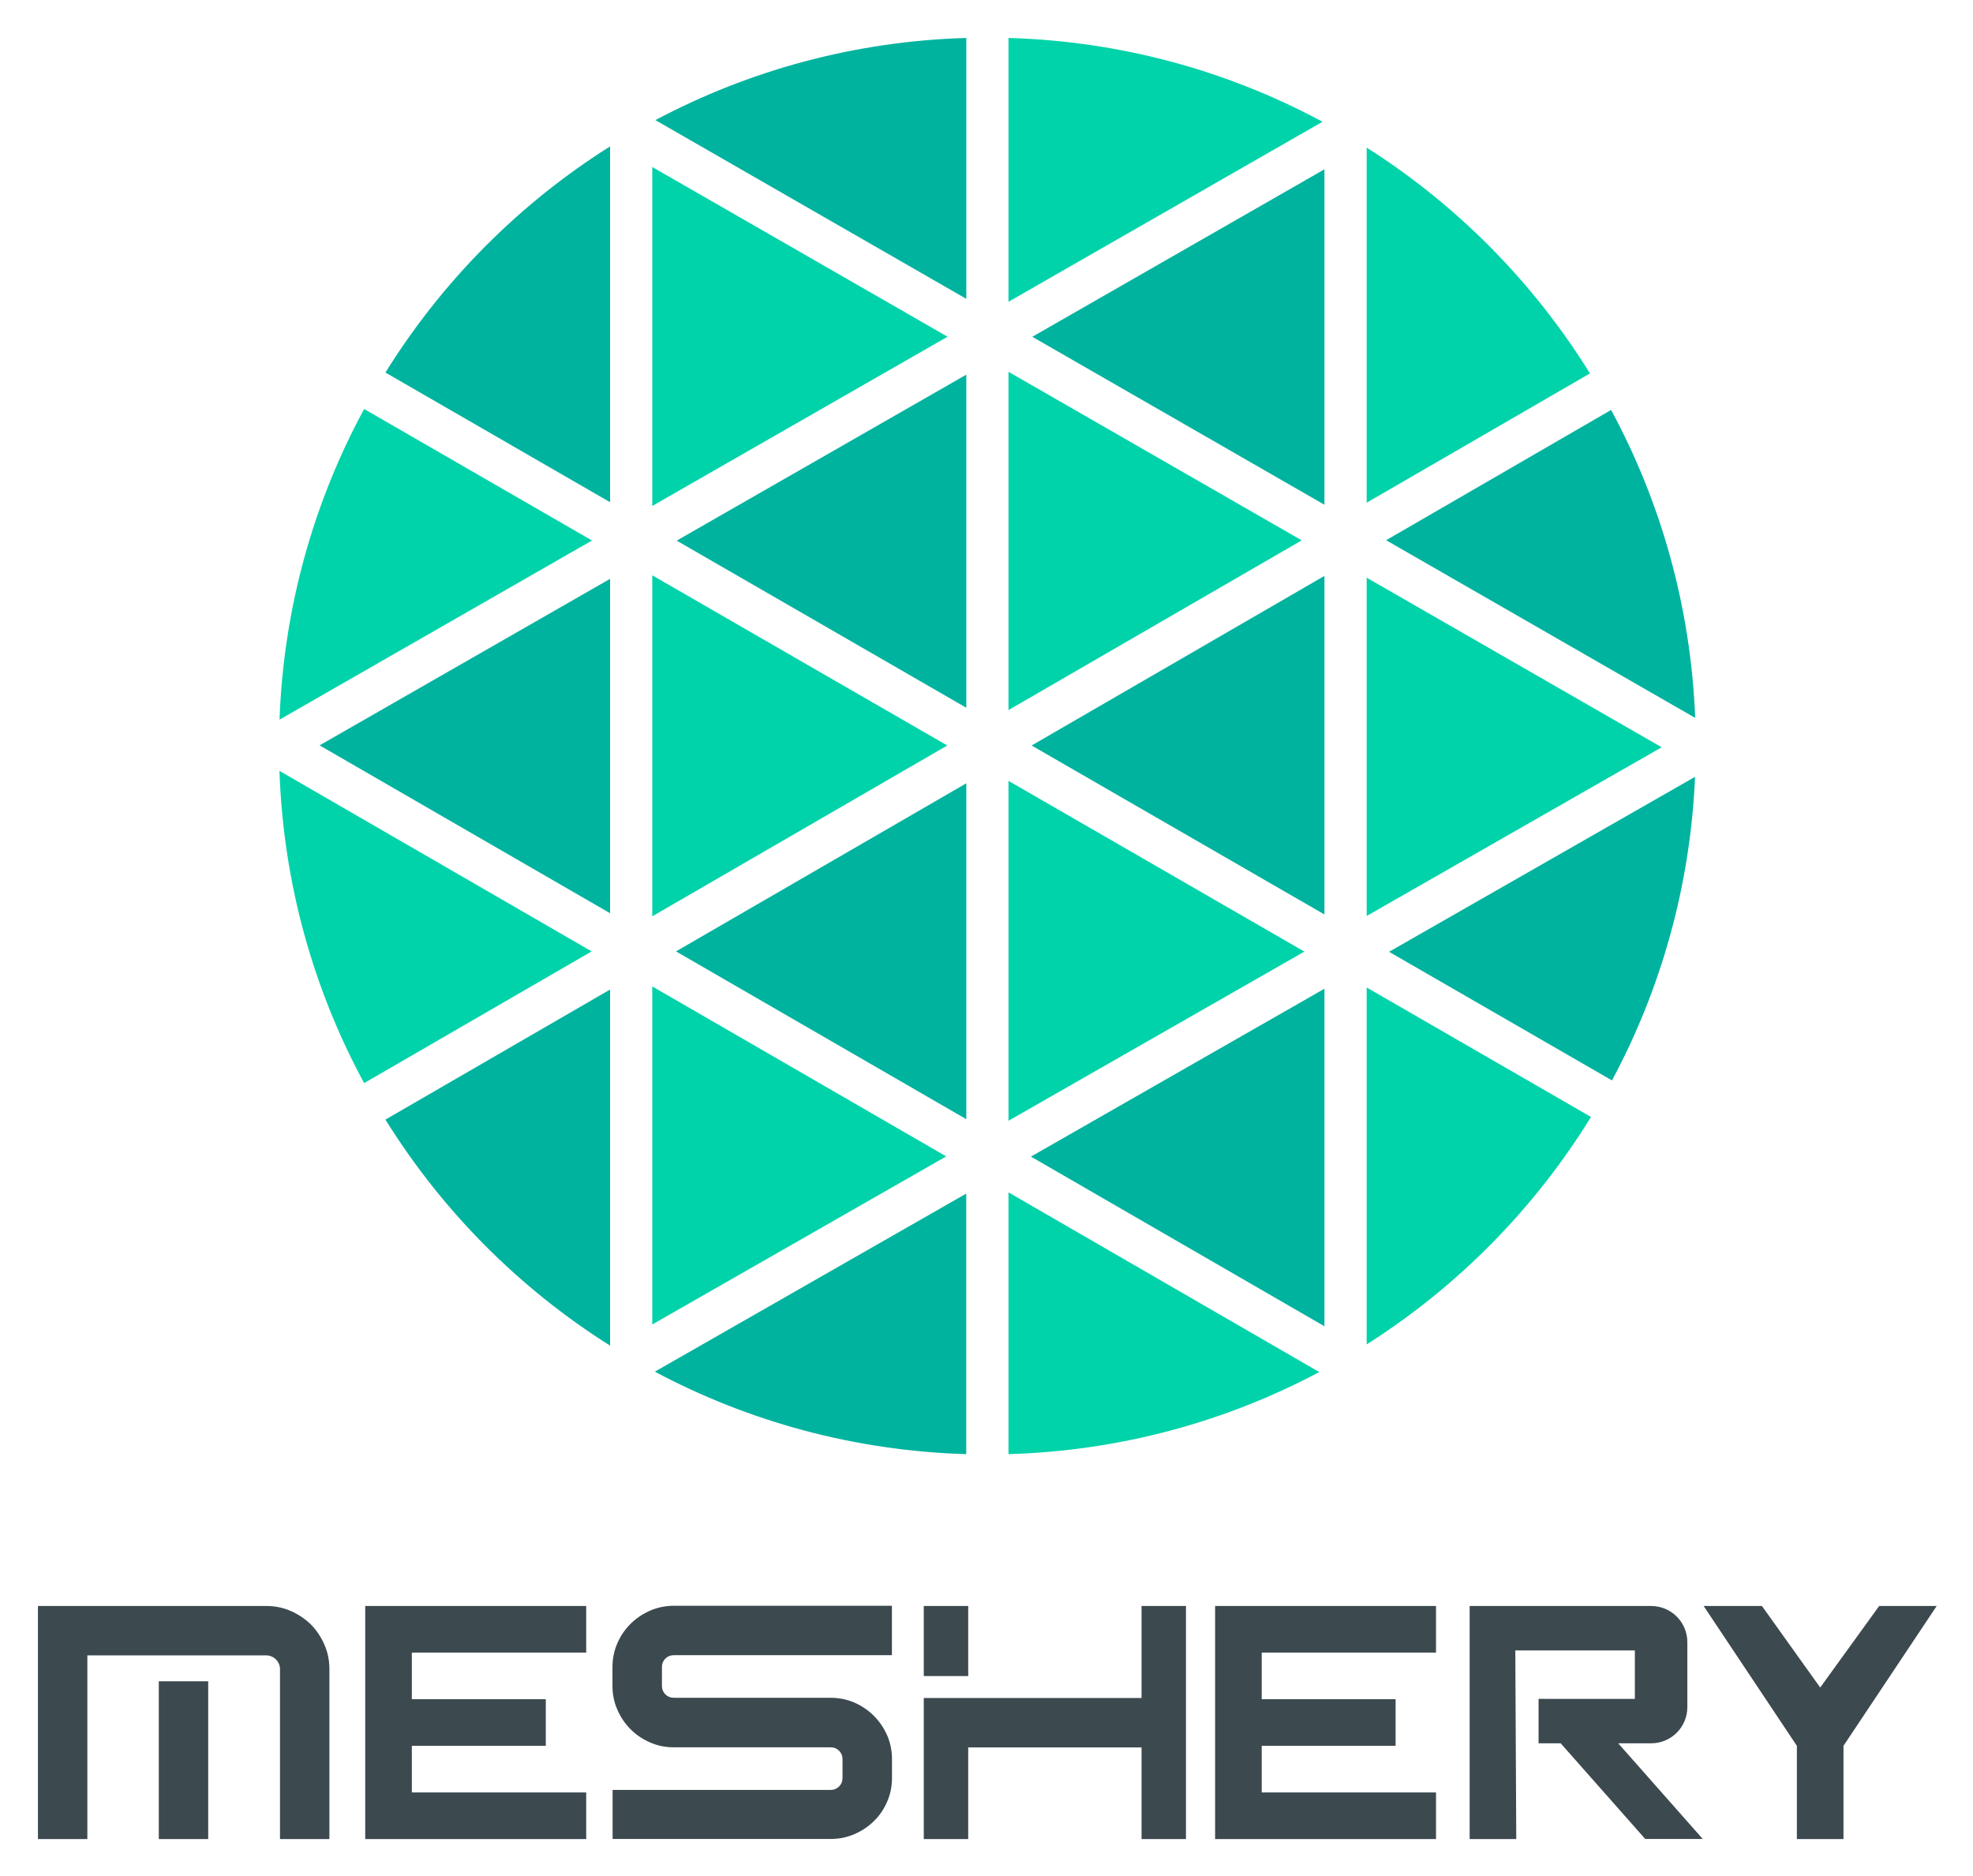
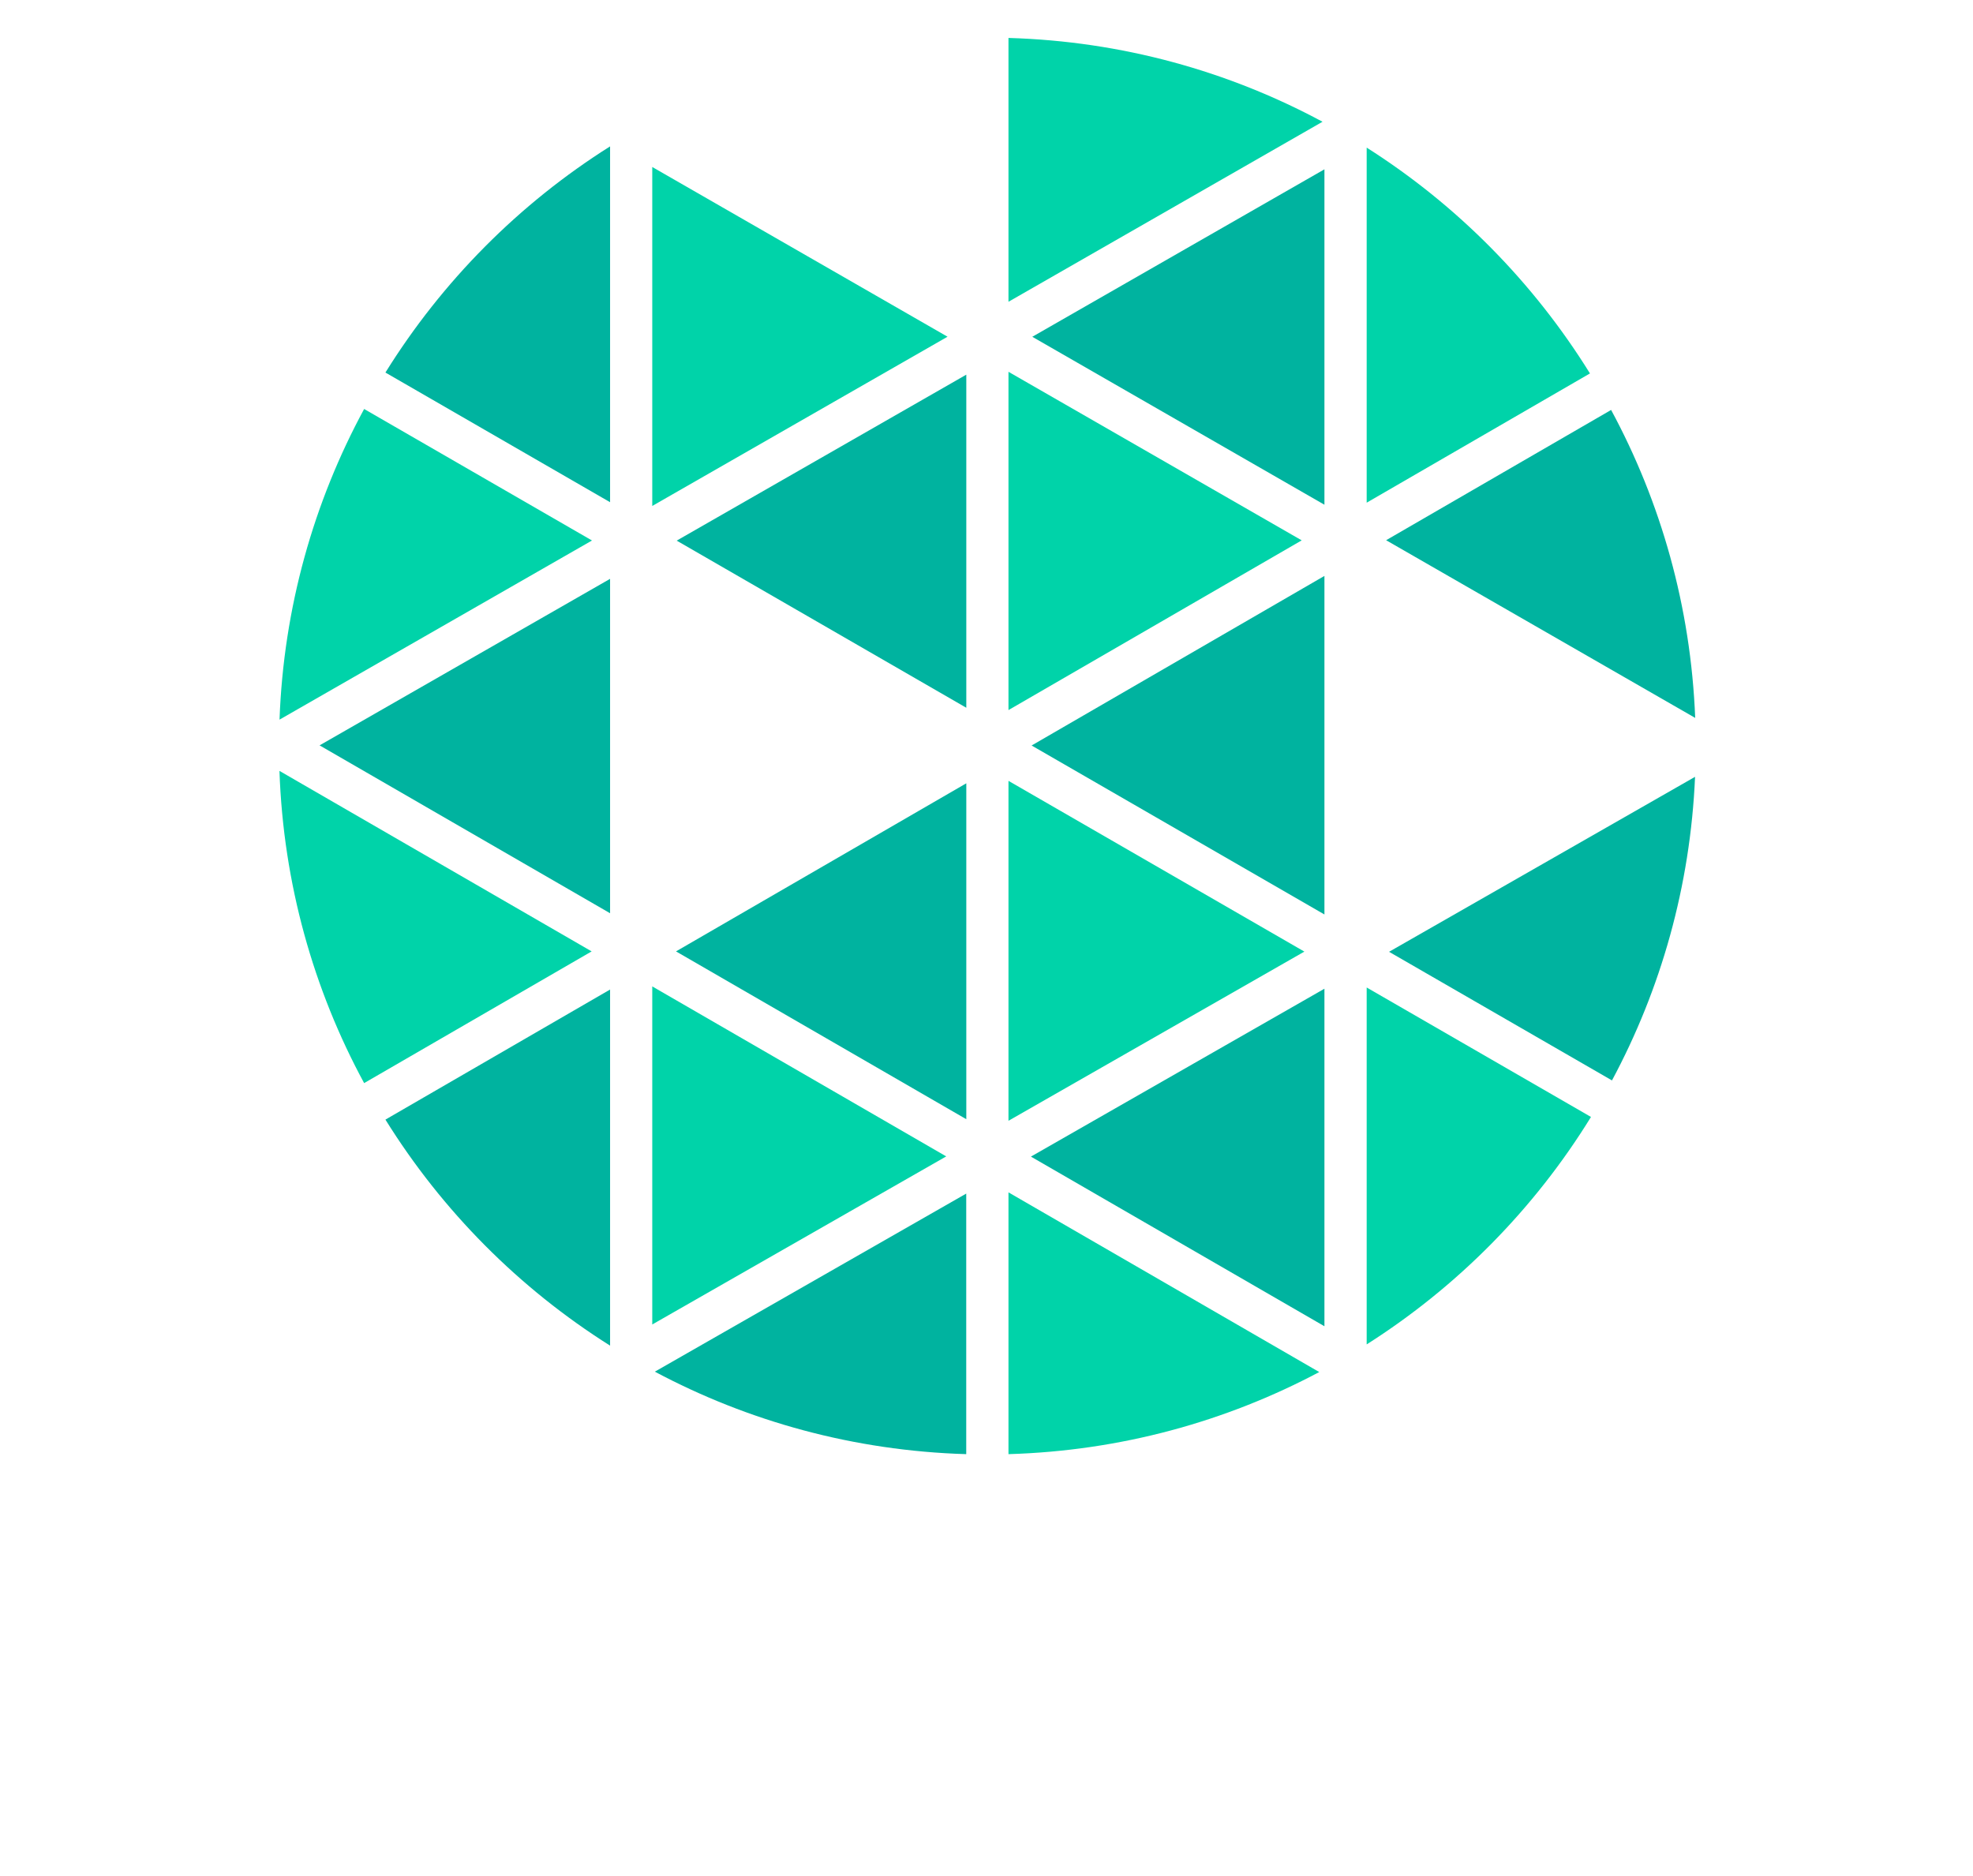
<svg xmlns="http://www.w3.org/2000/svg" role="img" viewBox="-5.56 -5.56 289.12 274.87">
  <title>Meshery (Wasm) logo</title>
  <defs>
    <style>.cls-1{fill:#00d3a9}.cls-2{fill:#00b39f}</style>
  </defs>
  <path d="M142.22 48.92v49.57l42.97-24.87-42.97-24.7zm0 59.94v49.81l43.36-24.79-43.36-25.02z" class="cls-1" />
  <path d="M136.04 98.15V49.34L93.6 73.66l42.44 24.49zM50.92 158.5c8.32 13.38 19.59 24.72 32.92 33.12v-52.18L50.92 158.5zm85.12-.06v-49.22L93.5 133.85l42.54 24.59z" class="cls-2" />
  <path d="M90.02 188.52l43.08-24.63-43.08-24.91v49.54z" class="cls-1" />
  <path d="M188.52 188.78v-49.46l-43.01 24.6 43.01 24.86zm42.14-36.03c7.16-13.35 11.48-28.44 12.17-44.48l-44.84 25.64 32.67 18.85z" class="cls-2" />
-   <path d="M194.71 128.66l43.23-24.72-43.23-24.85v49.57z" class="cls-1" />
  <path d="M188.52 68.4V19.25l-42.81 24.54 42.81 24.61zm0 60.04V78.83l-42.91 24.85 42.91 24.76zm-49.39 79.13h.01-.02.01z" class="cls-2" />
-   <path d="M90.02 78.74v49.97l43.23-25.03-43.23-24.94z" class="cls-1" />
-   <path d="M136.04 0c-16.43.48-31.9 4.78-45.56 12.04l45.56 26.19V0z" class="cls-2" />
  <path d="M90.02 18.91v49.67l43.27-24.8-43.27-24.87z" class="cls-1" />
  <path d="M83.84 15.89c-13.33 8.4-24.6 19.75-32.92 33.14l32.92 19V15.89z" class="cls-2" />
  <path d="M188.24 12.28C174.47 4.87 158.84.48 142.22 0v38.66l46.02-26.38zM35.39 107.4c.57 16.52 4.99 32.06 12.41 45.75l33.34-19.3-45.75-26.45zM47.8 54.37C40.42 67.99 36 83.45 35.4 99.89l45.79-26.25L47.8 54.37z" class="cls-1" />
  <path d="M90.39 195.43c13.68 7.29 29.18 11.6 45.64 12.09v-38.18l-45.64 26.1z" class="cls-2" />
  <path d="M227.43 49.16c-8.27-13.34-19.47-24.68-32.72-33.09V68.1l32.72-18.94zm-32.72 142.28c13.32-8.46 24.59-19.88 32.87-33.33l-32.87-18.97v52.29z" class="cls-1" />
  <path d="M242.85 99.63c-.64-16.28-5.02-31.6-12.32-45.12L197.56 73.6l45.28 26.03z" class="cls-2" />
  <path d="M142.22 207.52c16.42-.48 31.89-4.78 45.54-12.03l-45.54-26.33v38.36z" class="cls-1" />
  <path d="M83.84 128.26v-49l-42.57 24.4 42.57 24.6z" class="cls-2" />
  <g>
-     <path fill="#3c494f" d="M172.5 235.15v28.77h32.37v-6.83h-25.54v-6.83h19.62v-6.83h-19.62v-6.83h25.54v-6.83H172.5v5.38zm-124.54 0v28.77h32.38v-6.83H54.79v-6.83h19.63v-6.83H54.79v-6.83h25.55v-6.83H47.96v5.38zm77.19 19.84c0 1.23-.24 2.38-.71 3.46-.47 1.09-1.11 2.04-1.94 2.84-.82.81-1.77 1.44-2.85 1.91-1.09.47-2.25.71-3.48.71H84.21v-7.19h31.96c.49 0 .9-.17 1.23-.5s.5-.74.5-1.23v-2.78c0-.49-.17-.9-.5-1.23s-.74-.5-1.23-.5h-23c-1.23 0-2.38-.24-3.46-.71-1.09-.47-2.05-1.12-2.87-1.94s-1.46-1.78-1.94-2.87c-.47-1.08-.71-2.23-.71-3.46v-2.78c0-1.23.24-2.39.71-3.48.47-1.08 1.11-2.03 1.94-2.85.82-.82 1.78-1.46 2.87-1.94 1.08-.47 2.23-.71 3.46-.71h31.97v7.24H93.17c-.48 0-.9.17-1.23.5-.33.33-.5.74-.5 1.23v2.78c0 .49.17.9.5 1.23.33.33.74.5 1.23.5h23c1.23 0 2.39.24 3.48.71 1.08.47 2.03 1.12 2.85 1.94.82.82 1.46 1.77 1.94 2.85.47 1.09.71 2.25.71 3.48v2.78zm43.08 8.93h-6.51v-13.43h-25.4v13.43h-6.51v-20.67h31.91v-13.48h6.51v34.15zm-31.91-23.88h-6.51v-10.27h6.51v10.27zm124.85 1.68l-8.54-11.95h-8.54l13.66 20.49v13.66h6.83v-13.66l13.66-20.49h-8.43l-8.64 11.95zm-44.68-5.44h17.52v7.1H219.9v6.51h3.24l12.39 14.02h8.43l-12.39-14.02h4.83c2.93 0 5.3-2.37 5.3-5.3v-9.52c0-2.93-2.37-5.3-5.3-5.3h-26.6v34.15h6.83l-.14-27.64zM42.71 263.92h-7.24v-24.91c0-.27-.05-.53-.16-.77s-.25-.46-.43-.64-.4-.33-.64-.43c-.24-.11-.5-.16-.77-.16H0v-7.24h33.47c1.26 0 2.45.24 3.57.73 1.12.49 2.11 1.15 2.96 1.98.83.85 1.49 1.84 1.98 2.96.49 1.12.73 2.31.73 3.57v24.91zm-35.47 0H0v-26.91h7.24v26.91zm17.71 0h-7.24V240.8h7.24v23.12z" />
-   </g>
+     </g>
</svg>